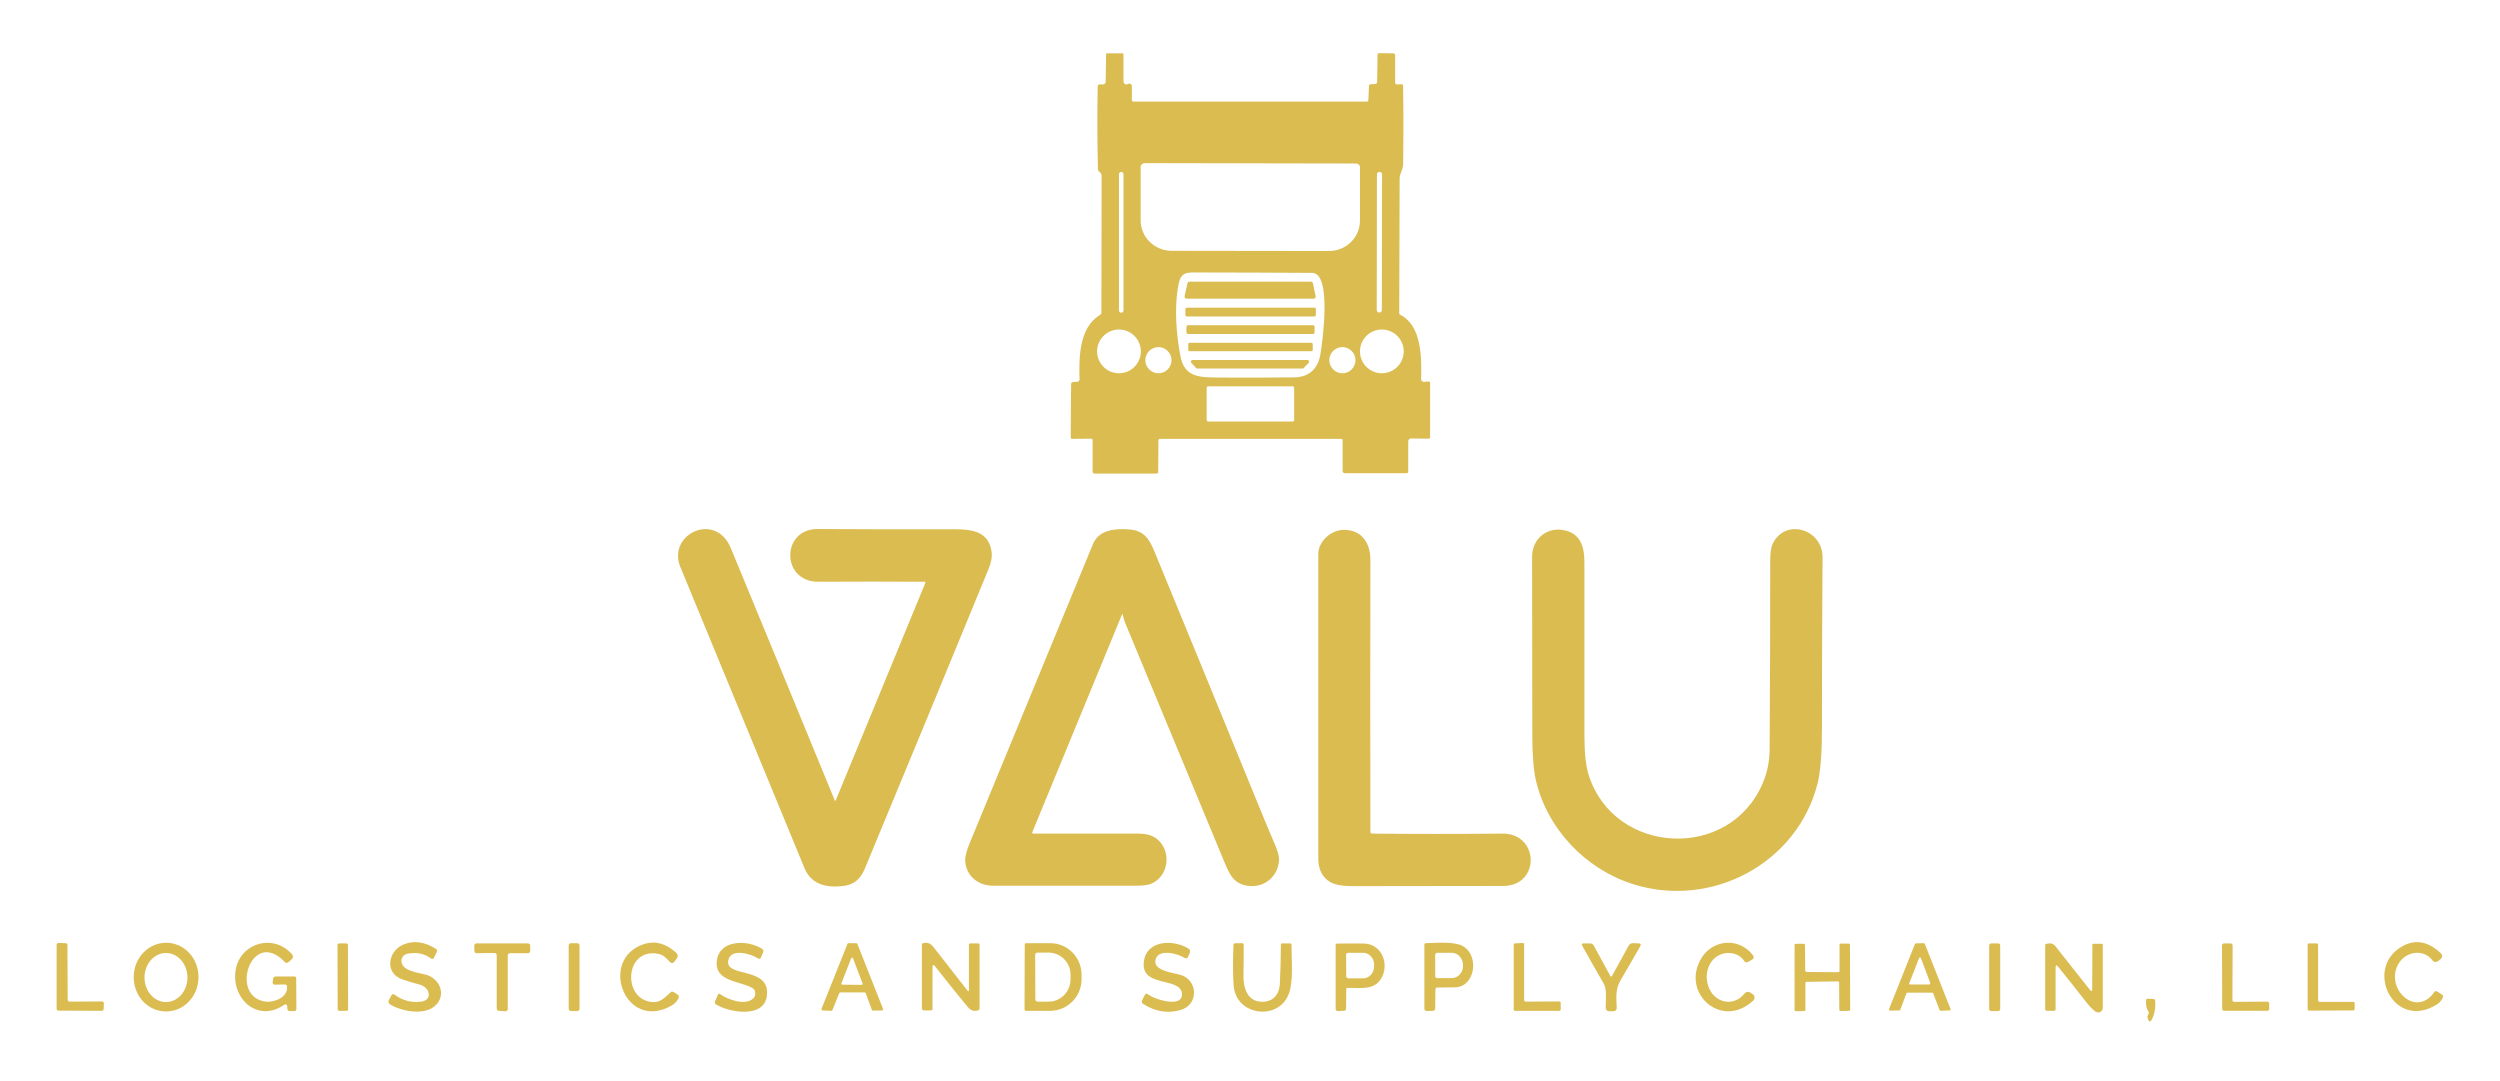
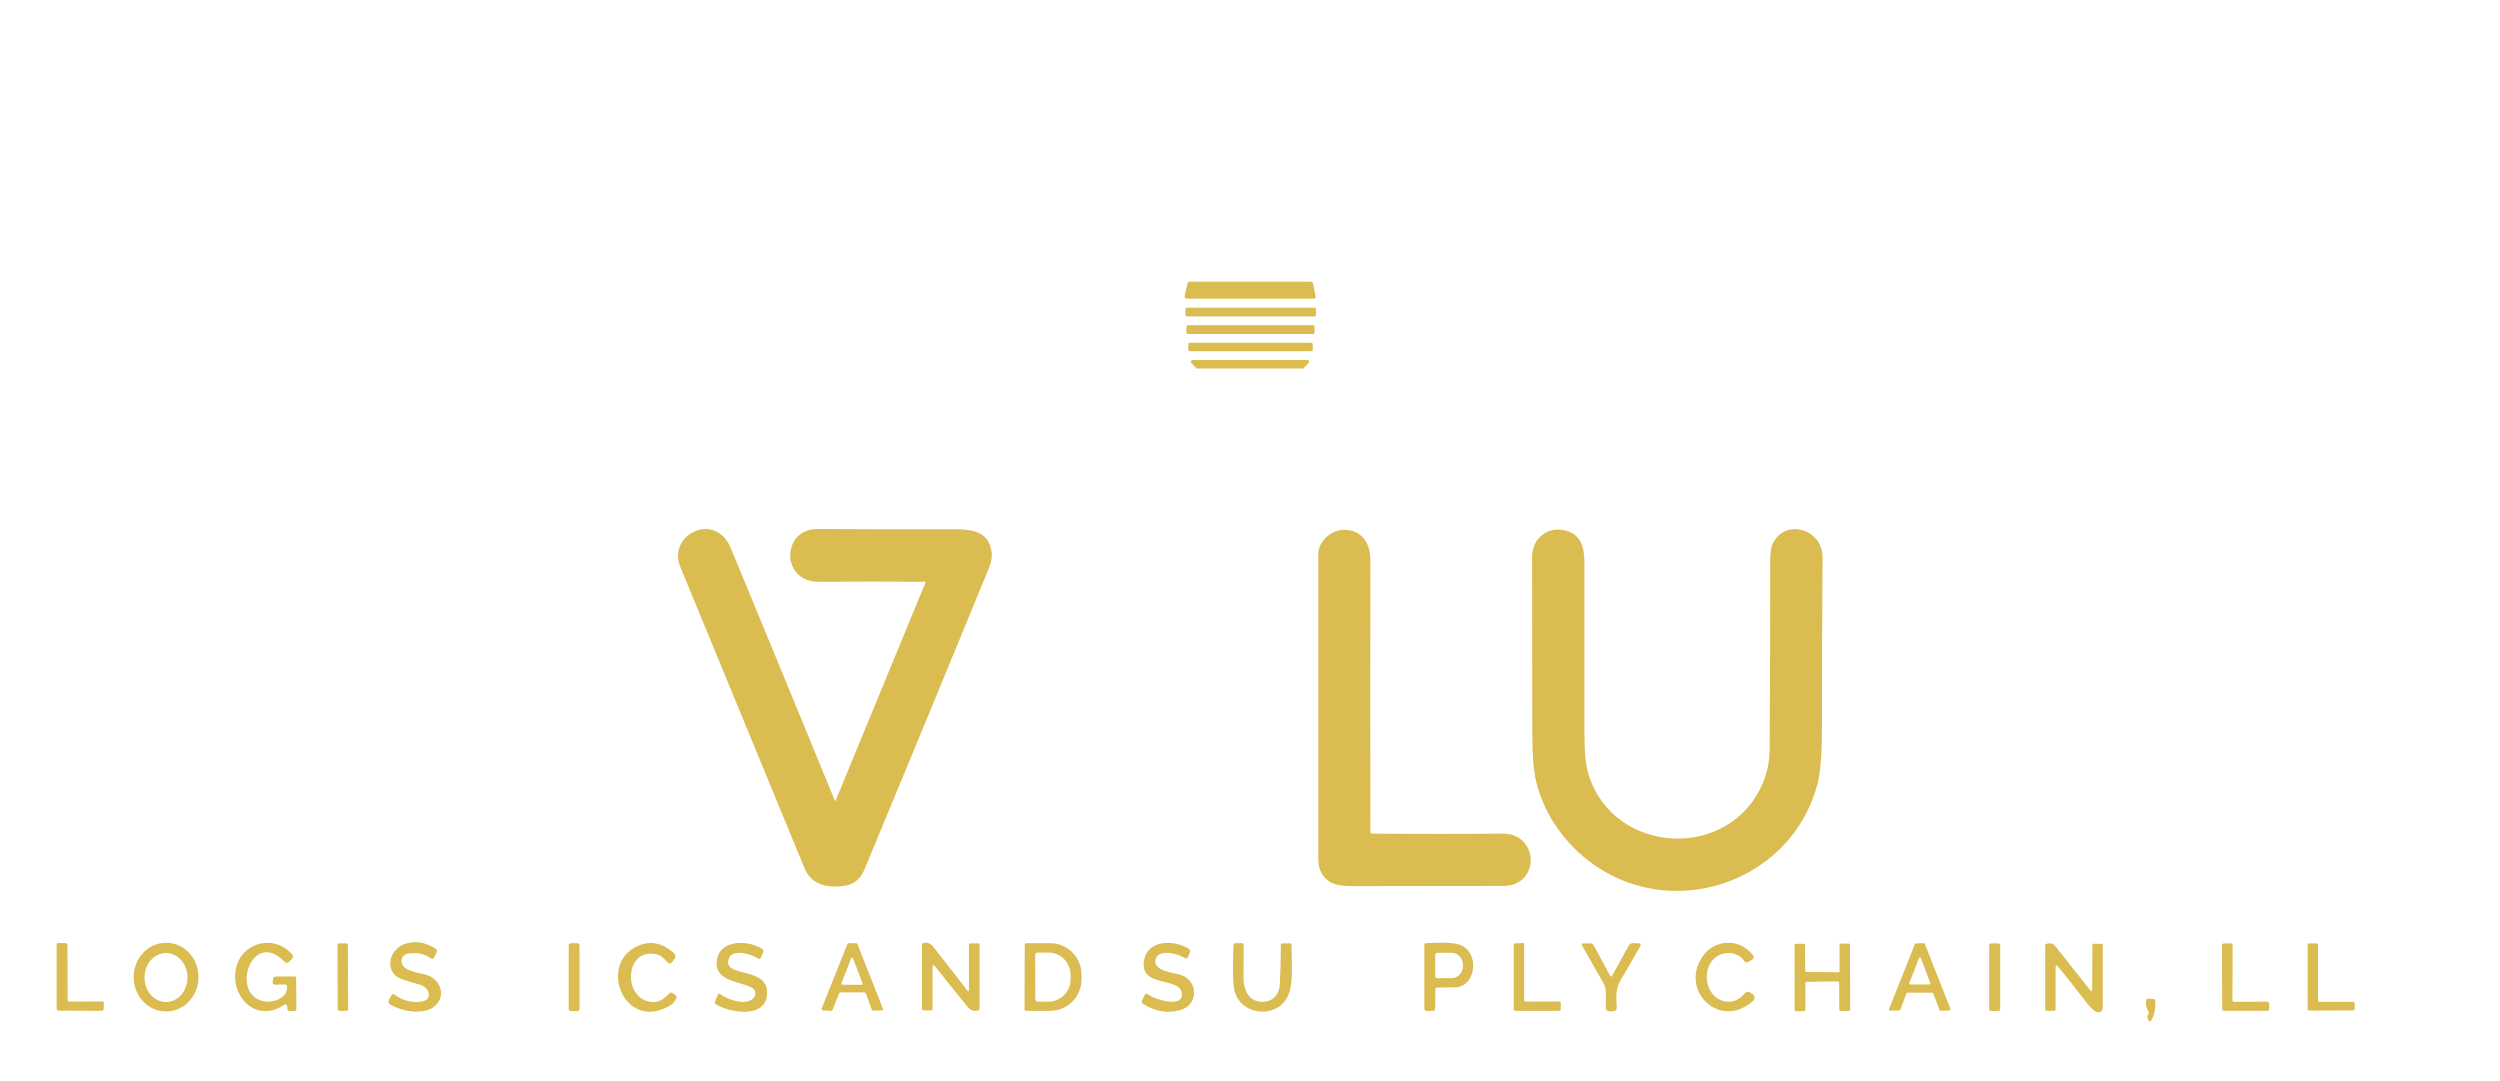
<svg xmlns="http://www.w3.org/2000/svg" version="1.1" id="Capa_1" x="0px" y="0px" viewBox="0 0 1223 528.6" style="enable-background:new 0 0 1223 528.6;" xml:space="preserve">
  <style type="text/css">
	.st0{fill:#DBBC51;}
</style>
  <g>
-     <path class="st0" d="M656,214.7l-88.5,0c-0.5,0-0.8,0.3-0.8,0.8l-0.1,15.4c0,0.4-0.4,0.8-0.8,0.8h0l-30.3,0c-0.5,0-1-0.4-1-1l0,0   l0-15.4c0-0.4-0.3-0.7-0.7-0.7l0,0l-9.3,0.1c-0.4,0-0.7-0.3-0.7-0.7c0,0,0,0,0,0c0-8.7,0.1-17.5,0.2-26.3c0-0.7,1-1,2.9-0.9   c0.6,0,1.2-0.5,1.2-1.1c0,0,0-0.1,0-0.1c-0.3-10.4-0.3-25.4,10-31.5c0.4-0.3,0.7-0.7,0.7-1.2l0.1-67c0-0.6-0.2-1-0.6-1.4   c-0.3-0.2-0.6-0.5-0.8-0.8c-0.2-0.3-0.4-0.7-0.4-1.2c-0.3-13.4-0.4-26.9-0.1-40.3c0-0.6,0.3-0.9,1-0.9l1.6,0c0.7,0,1.3-0.6,1.3-1.3   c0,0,0,0,0,0l0.2-13.4c0-0.3,0.2-0.5,0.5-0.5h7.5c0.3,0,0.5,0.2,0.5,0.5c0,4.2,0,8.4,0,12.8c0,0.8,0.2,1.3,0.5,1.6   c0.5,0.4,1.1,0.4,1.9,0c0.6-0.3,1.3,0,1.6,0.6c0.1,0.2,0.1,0.3,0.1,0.5v6.8c0,0.5,0.3,0.8,0.8,0.8l114.2,0c0.4,0,0.7-0.3,0.7-0.7   l0.3-6.9c0-0.5,0.4-0.9,0.9-0.9l2.2-0.1c0.5,0,0.8-0.4,0.9-0.9l0.2-13.4c0-0.5,0.3-0.8,0.8-0.8l6.9,0.1c0.5,0,0.9,0.4,0.9,0.9   c0,0,0,0,0,0l0,13.3c0,0.7,0.4,1,1.1,1l1.9-0.1c0.6,0,0.9,0.3,0.9,0.9c0.2,12.8,0.2,25.5,0,38.2c0,2.7-1.7,4.6-1.7,6.9   c-0.1,22.1-0.1,44.1-0.2,66.1c0,0.3,0.2,0.6,0.5,0.7c10.6,5.2,10.5,21.4,10.2,31.4c0,0.7,0.5,1.3,1.3,1.4c0.1,0,0.1,0,0.2,0   l1.9-0.2c0.5-0.1,1,0.3,1,0.8c0,0,0,0.1,0,0.1l0,26.3c0,0.5-0.2,0.8-0.7,0.8l-8.4-0.1c-1.1,0-1.6,0.5-1.6,1.6l0,14.6   c0,0.5-0.3,0.8-0.8,0.8l-30,0c-0.9,0-1.3-0.4-1.3-1.3l0-15C656.7,214.9,656.5,214.7,656,214.7z M663.4,80L560,79.8   c-1.1,0-2,0.9-2,1.9c0,0,0,0,0,0l0,26.1c0,8.2,6.8,14.9,15.2,14.9l76.9,0.1c8.4,0,15.2-6.6,15.2-14.9c0,0,0,0,0,0l0-26.1   C665.4,80.9,664.5,80,663.4,80z M549.6,85.2c0-0.6-0.5-1.1-1.1-1.1h0c-0.6,0-1.1,0.5-1.1,1.1v66.7c0,0.6,0.5,1.1,1.1,1.1h0   c0.6,0,1.1-0.5,1.1-1.1V85.2z M676.1,85.3c0-0.6-0.5-1.2-1.2-1.2l-0.1,0c-0.6,0-1.2,0.5-1.2,1.2l-0.1,66.4c0,0.6,0.5,1.2,1.2,1.2h0   l0.1,0c0.6,0,1.2-0.5,1.2-1.2l0,0L676.1,85.3z M633.1,184.6c7.4-0.1,11.7-4.2,12.9-11.6c1.3-8,5.3-39.5-4.1-39.5   c-18.2-0.1-36.3-0.2-54.5-0.2c-5.9,0-9.6-0.8-10.8,5.6c-2.4,11.9-1,25.2,0.8,35c2,11.3,10.1,10.7,20.5,10.8   C609.6,184.8,621.3,184.7,633.1,184.6z M558.1,171.9c0-5.9-4.8-10.7-10.7-10.7l0,0c-5.9,0-10.7,4.8-10.7,10.7c0,0,0,0,0,0   c0,5.9,4.8,10.7,10.7,10.7l0,0C553.3,182.6,558.1,177.8,558.1,171.9C558.1,171.9,558.1,171.9,558.1,171.9z M686.7,171.9   c0-5.9-4.8-10.7-10.7-10.7c-5.9,0-10.7,4.8-10.7,10.7c0,0,0,0,0,0c0,5.9,4.8,10.7,10.7,10.7c0,0,0,0,0,0   C681.9,182.6,686.7,177.8,686.7,171.9z M573.1,176.2c0-3.5-2.9-6.4-6.4-6.4c0,0,0,0,0,0c-3.5,0-6.4,2.9-6.4,6.4   c0,3.5,2.9,6.4,6.4,6.4C570.3,182.6,573.1,179.7,573.1,176.2L573.1,176.2z M663.1,176.2c0-3.5-2.9-6.4-6.4-6.4   c-3.5,0-6.4,2.9-6.4,6.4v0c0,3.5,2.9,6.4,6.4,6.4l0,0C660.3,182.6,663.1,179.7,663.1,176.2z M633.1,189.7c0-0.4-0.3-0.7-0.7-0.7   l0,0H591c-0.4,0-0.7,0.3-0.7,0.7c0,0,0,0,0,0v15.8c0,0.4,0.3,0.7,0.7,0.7h0h41.4c0.4,0,0.7-0.3,0.7-0.7c0,0,0,0,0,0V189.7z" />
    <path class="st0" d="M581.9,137.8h59.4c0.5,0,0.9,0.3,1,0.8l1.3,6.3c0.1,0.6-0.2,1.1-0.8,1.2c-0.1,0-0.1,0-0.2,0h-62.1   c-0.6,0-1-0.5-1-1c0-0.1,0-0.2,0-0.2l1.4-6.3C581,138.1,581.5,137.8,581.9,137.8z" />
    <path class="st0" d="M580.6,150.5H643c0.4,0,0.7,0.3,0.7,0.7v2.9c0,0.4-0.3,0.7-0.7,0.7h-62.4c-0.4,0-0.7-0.3-0.7-0.7v-2.9   C579.9,150.8,580.2,150.5,580.6,150.5z" />
    <path class="st0" d="M581.2,159.1h61.1c0.4,0,0.8,0.3,0.8,0.8v2.7c0,0.4-0.3,0.8-0.8,0.8h-61.1c-0.4,0-0.8-0.3-0.8-0.8v-2.7   C580.5,159.4,580.8,159.1,581.2,159.1z" />
    <path class="st0" d="M582,167.7h59.5c0.4,0,0.7,0.3,0.7,0.7v2.7c0,0.4-0.3,0.7-0.7,0.7H582c-0.4,0-0.7-0.3-0.7-0.7v-2.7   C581.2,168,581.6,167.7,582,167.7z" />
    <path class="st0" d="M637.3,180.3l-51.6,0c-0.2,0-0.5-0.1-0.6-0.3l-2.3-2.5c-0.3-0.3-0.3-0.9,0.1-1.2c0.1-0.1,0.3-0.2,0.5-0.2   l56.2,0c0.5,0,0.8,0.4,0.8,0.8c0,0.2-0.1,0.4-0.2,0.6l-2.3,2.4C637.8,180.2,637.6,180.3,637.3,180.3z" />
    <path class="st0" d="M862.3,383.2c2.2-5.1,3.3-10.5,3.4-16.1c0.2-31,0.3-62.1,0.3-93.1c0-3.7,0.4-6.4,1.3-8.2   c6.3-12.5,24.4-6.9,24.3,6.9c-0.2,27.8-0.3,55.6-0.3,83.4c0,12.4-0.7,21.4-2.1,27c-9.9,39.5-52.3,61.7-90.7,49.3   c-23-7.4-41.7-27-47.2-50.9c-1.1-4.9-1.7-12.5-1.7-22.7c0-28.8-0.1-57.6-0.1-86.4c0-9.1,7.7-15.2,16.6-12.8c7.4,2,9,8.3,9,15.7   c0,28.1,0,56.2,0,84.3c0,8.7,0.7,15.3,2.1,19.6C789.7,418.4,846.1,421.3,862.3,383.2z" />
    <path class="st0" d="M81.2,494.8c-8.8,0-15.8-7.5-15.8-16.8c0,0,0,0,0,0c0-9.3,7.1-16.8,15.9-16.8c0,0,0,0,0,0   c8.8,0,15.8,7.5,15.8,16.8c0,0,0,0,0,0C97.1,487.4,89.9,494.9,81.2,494.8z M81.2,490.2c5.8,0,10.5-5.4,10.5-12l0,0   c0-6.6-4.7-12-10.5-12c0,0,0,0,0,0c-5.8,0-10.5,5.4-10.5,12l0,0C70.7,484.8,75.4,490.2,81.2,490.2   C81.2,490.2,81.2,490.2,81.2,490.2z" />
    <path class="st0" d="M139.1,491.5c-12.4,8.7-25.2-1.9-24-15.6c1.2-14.1,18.3-19.9,27.8-9c0.6,0.7,0.5,1.7-0.1,2.3c0,0,0,0,0,0   l-1.7,1.5c-0.5,0.5-1.3,0.4-1.8-0.1c-16.2-17.1-27.5,17.1-9.3,19.4c4,0.5,11.1-2.1,10.4-7.5c-0.1-0.6-0.4-0.9-1-0.9l-4.8,0.1   c-0.9,0-1.3-0.4-1.2-1.3l0.2-1.5c0.1-0.8,0.5-1.2,1.4-1.2l9,0c0.6,0,0.9,0.3,0.9,0.9l0.1,14.9c0,0.7-0.4,1.1-1.1,1.1h-2.2   c-0.7,0-1.1-0.4-1.1-1l-0.1-1.6C140,491.3,139.7,491.1,139.1,491.5z" />
    <path class="st0" d="M199.2,466.6c-1.7,0.4-2.9,1.9-2.8,3.6c0.2,4.9,8.3,5.6,11.9,6.6c7,1.9,10.2,10.1,4.6,15.2   c-5.3,4.9-16.4,2.8-22-0.6c-0.9-0.6-1.1-1.3-0.6-2.3l1.1-2c0.4-0.9,1.1-1,1.8-0.4c3.8,2.8,8.1,3.9,12.9,3.3c5.7-0.8,4.2-7-0.7-8.3   c-2.9-0.8-5.8-1.6-8.6-2.6c-8.8-3-7.1-13.9,0.7-17.1c5-2,10.2-1.3,15.6,2.1c0.7,0.4,0.9,1,0.5,1.8l-1.3,2.6   c-0.3,0.6-0.8,0.8-1.4,0.4C207.5,466.4,203.5,465.7,199.2,466.6z" />
-     <path class="st0" d="M317.6,490c5.1,1,6.9-1.4,10.5-4.6c0.3-0.3,0.7-0.4,1.1-0.2c1,0.4,1.8,0.9,2.6,1.7c0.3,0.3,0.4,0.8,0.2,1.2   c-0.7,1.6-1.9,3-3.6,3.9c-22.7,12.8-35.8-22.9-13.3-30.2c5.3-1.7,10.6-0.3,15.6,4.2c1,0.9,1.1,1.9,0.3,3l-1,1.3   c-0.8,1.1-1.6,1.1-2.5,0.1c-1.5-1.7-3.1-3.4-5.6-3.8C306.1,463.7,304.4,487.3,317.6,490z" />
+     <path class="st0" d="M317.6,490c5.1,1,6.9-1.4,10.5-4.6c1,0.4,1.8,0.9,2.6,1.7c0.3,0.3,0.4,0.8,0.2,1.2   c-0.7,1.6-1.9,3-3.6,3.9c-22.7,12.8-35.8-22.9-13.3-30.2c5.3-1.7,10.6-0.3,15.6,4.2c1,0.9,1.1,1.9,0.3,3l-1,1.3   c-0.8,1.1-1.6,1.1-2.5,0.1c-1.5-1.7-3.1-3.4-5.6-3.8C306.1,463.7,304.4,487.3,317.6,490z" />
    <path class="st0" d="M367.8,483.2c-6.1-3.4-18.5-3-17.1-13.4c1.4-10.2,15-10.1,22-5.7c0.7,0.4,0.9,1,0.6,1.8l-1,2.4   c-0.3,0.8-0.8,1-1.6,0.5c-3.2-2.1-13.1-5.2-14.4,0.9c-2,8.9,21.1,2.7,18.8,17.8c-1.6,10.8-18.6,7.8-24.9,3.8   c-0.5-0.3-0.6-0.9-0.4-1.4l1.4-3.3c0.2-0.5,0.6-0.6,1.1-0.3c3.4,2.6,12.3,5.9,16.2,2.1c1.3-1.3,1.3-3.4,0.1-4.7   C368.3,483.5,368,483.3,367.8,483.2z" />
    <path class="st0" d="M473.2,484.5c0.5,0.7,0.8,0.6,0.8-0.3l0-22c0-0.5,0.2-0.7,0.7-0.7l3.9,0c0.4,0,0.6,0.3,0.6,0.6l0,31.1   c0,0.6-0.3,0.9-0.8,1.1c-1.9,0.6-3.6,0-5-1.7c-5.6-6.8-10.9-13.4-15.9-19.8c-0.8-1.1-1.3-0.9-1.3,0.4l0,20.2c0,0.6-0.3,0.9-0.9,0.9   l-3.3,0c-0.5,0-1-0.4-1-1l0-31.2c0-0.4,0.2-0.6,0.6-0.7c1.9-0.5,3.6,0,4.9,1.7C462.2,470.4,467.8,477.5,473.2,484.5z" />
    <path class="st0" d="M578.2,486c-0.8-8.3-20.5-2.6-18.6-15.8c1.5-10.5,14.6-10.6,21.7-6.2c0.9,0.5,1.1,1.3,0.7,2.2l-0.7,1.7   c-0.4,1-1.1,1.2-2,0.6c-3.1-2-13.3-4.8-14.1,1.5c-0.6,5,9,5.9,12.3,6.9c8.8,2.7,8.9,14.7,0,17.2c-6.3,1.8-12.3,0.8-18.3-3   c-0.6-0.4-0.8-1.1-0.5-1.7l1.3-2.6c0.4-0.8,0.9-0.9,1.6-0.4C564.6,488.9,578.9,493.4,578.2,486z" />
    <path class="st0" d="M746.4,490l16.4-0.1c0.4,0,0.7,0.3,0.7,0.7l0,3.2c0,0.4-0.3,0.7-0.7,0.7c0,0,0,0,0,0l-21.6,0   c-0.4,0-0.7-0.3-0.7-0.7v0l0-31.6c0-0.4,0.3-0.7,0.6-0.7l3.8-0.2c0.4,0,0.7,0.3,0.7,0.6c0,0,0,0,0,0l0,27.3   C745.7,489.7,746,490,746.4,490z" />
    <path class="st0" d="M839.9,467.9c-5.1,3.4-6.2,10.7-3.6,16c3.3,6.9,11.9,8.5,17,2.3c1-1.2,2.1-1.3,3.3-0.4l1,0.7   c0.8,0.6,1,1.8,0.4,2.6c-0.1,0.1-0.2,0.2-0.2,0.3c-15.9,14.8-36.1-4.2-25.2-21.1c5.7-8.8,18.1-9.7,24.8-1.2c0.8,1,0.7,1.8-0.5,2.5   l-1.6,0.9c-0.9,0.5-1.6,0.4-2.1-0.5C850.3,465.7,844.1,465.1,839.9,467.9z" />
    <path class="st0" d="M34,490l15.9-0.1c0.5,0,0.9,0.4,0.9,0.9c0,0,0,0,0,0l-0.1,2.8c0,0.5-0.4,0.9-0.9,0.9l-21.2-0.1   c-0.5,0-0.9-0.4-0.9-0.9l0,0l0-31.3c0-0.5,0.4-0.9,0.9-0.9c0,0,0,0,0,0l3.5,0.1c0.5,0,0.9,0.4,0.9,0.9l0.1,26.7   C33.1,489.6,33.5,490,34,490z" />
    <path class="st0" d="M165.9,461.5l3.5,0c0.5,0,0.8,0.4,0.8,0.8l0.1,31.4c0,0.5-0.4,0.8-0.8,0.8l-3.5,0c-0.5,0-0.8-0.4-0.8-0.8   l-0.1-31.4C165.1,461.9,165.4,461.5,165.9,461.5z" />
-     <path class="st0" d="M241.9,466.2l-8.7,0.1c-0.6,0-1.1-0.4-1.1-1l-0.1-2.6c0-0.6,0.4-1.1,1-1.2c0,0,0,0,0.1,0l25.2,0   c0.6,0,1.1,0.5,1.1,1.1c0,0,0,0,0,0l0,2.6c0,0.6-0.5,1.1-1.1,1.1l-8.8,0c-0.6,0-1.1,0.5-1.1,1.1l0,26.2c0,0.6-0.5,1.1-1.1,1.1   c0,0,0,0-0.1,0l-3.2-0.2c-0.6,0-1-0.5-1-1.1v-26.1C243,466.7,242.5,466.2,241.9,466.2C241.9,466.2,241.9,466.2,241.9,466.2z" />
    <path class="st0" d="M279.3,461.4h3.1c0.6,0,1.1,0.5,1.1,1.1v31c0,0.6-0.5,1.1-1.1,1.1h-3.1c-0.6,0-1.1-0.5-1.1-1.1v-31   C278.2,461.9,278.7,461.4,279.3,461.4z" />
    <path class="st0" d="M410.5,486l-3.3,8.2c-0.1,0.2-0.3,0.3-0.5,0.3l-4.3-0.2c-0.3,0-0.5-0.3-0.5-0.6c0-0.1,0-0.1,0-0.2l12.7-31.8   c0.1-0.2,0.3-0.3,0.5-0.3l3.8,0c0.2,0,0.4,0.1,0.5,0.3l12.6,31.9c0.1,0.3,0,0.6-0.3,0.7c-0.1,0-0.1,0-0.2,0l-4.5,0.1   c-0.2,0-0.4-0.1-0.5-0.4l-3-8.2c-0.1-0.2-0.3-0.3-0.5-0.3h-12C410.7,485.7,410.5,485.8,410.5,486z M411.6,481.1   c-0.1,0.2,0,0.5,0.3,0.6c0.1,0,0.1,0,0.2,0l9.5,0.1c0.2,0,0.4-0.2,0.4-0.4c0-0.1,0-0.1,0-0.2l-4.7-12.4c-0.1-0.2-0.3-0.3-0.6-0.3   c-0.1,0-0.2,0.1-0.3,0.3L411.6,481.1z" />
    <path class="st0" d="M501.3,462.1c0-0.4,0.3-0.7,0.7-0.7l0,0l11.8,0c8.5,0,15.4,7,15.3,15.6c0,0,0,0,0,0v2   c0,8.6-6.9,15.5-15.4,15.5l-11.8,0c-0.4,0-0.7-0.3-0.7-0.7l0,0L501.3,462.1z M506.4,467.1l0.1,21.8c0,0.6,0.5,1.1,1.1,1.1l5.4,0   c5.9,0,10.7-4.9,10.7-10.9c0,0,0,0,0,0v-2.3c0-6-4.9-10.8-10.8-10.8l-5.4,0C506.9,466,506.4,466.5,506.4,467.1z" />
    <path class="st0" d="M615.6,489.9c6.1,1,10.2-2.5,10.5-8.6c0.3-6.5,0.5-12.9,0.5-19.2c0-0.4,0.2-0.6,0.6-0.6l3.9,0   c0.5,0,0.7,0.2,0.7,0.7c0,7.4,1,17.8-1.3,23.9c-4.9,13.4-25.8,11-27-3.9c-0.4-4.9-0.4-11.5-0.1-19.8c0-0.6,0.4-1,1-1l3.2,0   c0.5,0,0.8,0.3,0.8,0.8c0,5,0,10.1-0.1,15.4C608.2,482.8,610,488.9,615.6,489.9z" />
-     <path class="st0" d="M658.6,483.9l-0.1,9.4c0,0.8-0.4,1.1-1.1,1.2l-3,0.1c-0.5,0-1-0.4-1-1c0,0,0,0,0,0l0-31.3   c0-0.5,0.2-0.7,0.7-0.7c6.8-0.1,11.3-0.1,13.4,0c8,0.3,11.9,9,8.8,15.9c-3.4,7.4-10.6,5.6-16.9,5.8   C658.8,483.2,658.6,483.4,658.6,483.9z M658.5,467.1l0.1,10.5c0,0.5,0.4,1,1,1l7.2,0c3,0,5.4-2.6,5.4-5.7v-1.1   c0-3.1-2.4-5.7-5.4-5.7l-7.2,0C658.9,466.1,658.5,466.6,658.5,467.1L658.5,467.1z" />
    <path class="st0" d="M702.2,484.1l-0.1,9.1c0,0.8-0.4,1.2-1.2,1.3l-2.7,0.1c-0.9,0-1.4-0.4-1.4-1.3l0-31.1c0-0.5,0.2-0.8,0.7-0.8   c5.3-0.1,14.2-1,18.4,1.6c7.9,4.8,5.7,20-4.3,20c-2.9,0-5.8,0.1-8.7,0.1C702.5,483.2,702.2,483.5,702.2,484.1z M702.1,467.1l0,10.4   c0,0.5,0.4,1,1,1c0,0,0,0,0,0l7,0c3.1,0,5.6-2.6,5.6-5.9v-0.5c0-3.3-2.5-6-5.5-6c0,0,0,0,0,0l-7,0   C702.6,466.1,702.1,466.5,702.1,467.1C702.1,467.1,702.1,467.1,702.1,467.1z" />
    <path class="st0" d="M788.6,477.4l8.1-14.7c0.5-0.9,1.3-1.4,2.4-1.3l2.5,0.1c1,0,1.3,0.5,0.8,1.4c-3.2,5.6-6.4,11.2-9.6,16.6   c-2.6,4.4-2.1,8.5-1.9,13.2c0.1,1.3-0.6,2-1.9,2h-1.5c-1.4,0-2-0.7-2-2c0.1-4.7,0.6-8.7-1-11.6c-3.6-6.2-7.1-12.4-10.5-18.5   c-0.4-0.7-0.2-1.1,0.6-1.1l3.2,0c0.9,0,1.5,0.4,1.9,1.1l8.1,14.9c0.1,0.2,0.4,0.3,0.7,0.2C788.5,477.6,788.5,477.5,788.6,477.4z" />
    <path class="st0" d="M884,475.5l15.3,0.1c0.4,0,0.6-0.3,0.6-0.6l0-12.8c0-0.4,0.3-0.6,0.6-0.6h3.9c0.4,0,0.6,0.3,0.6,0.6v0   l0.1,31.7c0,0.3-0.3,0.6-0.6,0.6l-4,0.1c-0.4,0-0.7-0.3-0.7-0.6c0,0,0,0,0,0l-0.1-13.3c0-0.4-0.3-0.6-0.6-0.6l-15.3,0.2   c-0.3,0-0.6,0.3-0.6,0.6l0,13.1c0,0.4-0.3,0.6-0.6,0.6l-4,0.1c-0.4,0-0.7-0.3-0.7-0.6c0,0,0,0,0,0l0-31.8c0-0.4,0.3-0.6,0.6-0.6   l3.9,0c0.3,0,0.6,0.3,0.6,0.6l0.1,12.7C883.3,475.2,883.6,475.5,884,475.5z" />
    <path class="st0" d="M932.6,486l-3,8c-0.1,0.2-0.3,0.3-0.5,0.3l-4.5,0.1c-0.3,0-0.5-0.2-0.5-0.5c0-0.1,0-0.1,0-0.2l12.7-31.9   c0.1-0.2,0.3-0.3,0.5-0.3l3.8-0.1c0.2,0,0.4,0.1,0.5,0.3l12.6,31.9c0.1,0.3,0,0.6-0.3,0.7c-0.1,0-0.1,0-0.2,0l-4.3,0.2   c-0.2,0-0.4-0.1-0.5-0.3l-3.2-8.3c-0.1-0.2-0.3-0.3-0.5-0.3l-12.1,0C932.9,485.7,932.7,485.8,932.6,486z M934,481   c-0.1,0.3,0,0.6,0.3,0.6c0.1,0,0.1,0,0.2,0l9.3,0c0.3,0,0.5-0.2,0.5-0.5c0-0.1,0-0.1,0-0.2l-4.6-12.2c-0.1-0.3-0.4-0.4-0.6-0.3   c-0.1,0.1-0.3,0.2-0.3,0.3L934,481z" />
    <path class="st0" d="M974.1,461.5h3.4c0.5,0,1,0.4,1,1v31.1c0,0.5-0.4,1-1,1h-3.4c-0.5,0-1-0.4-1-1v-31.1   C973.2,461.9,973.6,461.5,974.1,461.5z" />
    <path class="st0" d="M1006.9,473c-0.9-1.1-1.3-0.9-1.3,0.4v20.3c0,0.5-0.4,0.8-0.8,0.8c0,0,0,0,0,0l-3.5,0c-0.4,0-0.8-0.4-0.8-0.8   v-31.3c0-0.4,0.2-0.6,0.6-0.7c1.9-0.4,3.2-0.3,4.5,1.3c5.7,7.2,11.4,14.5,17.1,21.6c0.2,0.2,0.4,0.2,0.6,0.1   c0.1-0.1,0.2-0.2,0.2-0.3l0.1-22.3c0-0.3,0.1-0.4,0.4-0.4l4,0c0.5,0,0.7,0.2,0.7,0.7v30.6c0,1.2-1,2.3-2.2,2.3   c-0.5,0-1-0.2-1.5-0.5c-1.5-1.2-2.8-2.5-3.9-3.9C1016.2,484.5,1011.4,478.6,1006.9,473z" />
    <path class="st0" d="M1093,490.1l16.1-0.1c0.5,0,1,0.4,1,1v0l0,2.5c0,0.5-0.4,1-1,1l0,0l-21,0c-0.5,0-1-0.4-1-1v0l-0.1-31   c0-0.5,0.4-1,1-1h3.2c0.5,0,1,0.4,1,1v0l-0.1,26.7C1092,489.7,1092.5,490.1,1093,490.1C1093,490.1,1093,490.1,1093,490.1z" />
    <path class="st0" d="M1134.7,490.1l16.5,0c0.4,0,0.7,0.3,0.7,0.7v2.8c0,0.4-0.3,0.7-0.7,0.7l0,0l-21.6,0.1c-0.4,0-0.7-0.3-0.7-0.7   l0,0l0-31.5c0-0.4,0.3-0.7,0.7-0.7c0,0,0,0,0,0l3.7,0c0.4,0,0.7,0.3,0.7,0.7l0,27.1C1133.9,489.8,1134.3,490.1,1134.7,490.1z" />
-     <path class="st0" d="M1173.7,470.9c-7.8,11.8,7.9,27.7,17.2,14.4c0.3-0.5,0.8-0.6,1.3-0.3l2.5,1.6c0.4,0.3,0.6,0.8,0.4,1.3   c-0.7,1.5-1.7,2.7-3,3.5c-21.4,13.3-36.2-18.5-16.3-28.8c6-3.1,12-2,17.9,3.4c1.4,1.3,1.3,2.5-0.2,3.6l-0.7,0.5   c-1.2,0.8-2.2,0.7-3-0.5C1185.6,464.2,1177.3,465.4,1173.7,470.9z" />
    <path class="st0" d="M1051,494.9c-1-1.7-1.4-3.6-1.1-5.7c0.1-0.5,0.3-0.7,0.8-0.6l2.6,0.1c0.6,0,1,0.3,1,0.9c0.3,2.8-0.1,5.5-1.1,8   c-1.2,2.9-2.1,2.8-2.7-0.3c0-0.1,0.1-0.4,0.4-1C1051.3,495.8,1051.3,495.3,1051,494.9z" />
    <path class="st0" d="M452.2,284.6c-17.2-0.1-34.4-0.1-51.8,0c-18.4,0.1-18.3-25.9-0.4-25.8c22.2,0.1,44.4,0.2,66.7,0.1   c9.3,0,17,1.2,18.4,11.1c0.3,2.4-0.2,5.3-1.6,8.6c-20.1,48.9-40.2,97.7-60.5,146.5c-2,4.8-5.2,7.5-9.6,8.2   c-8.2,1.2-16.3-0.1-19.8-8.5c-20.3-49.2-40.5-98.3-60.8-147.5c-6.5-15.8,17.1-27.4,24.7-9.2c17,41.2,34,82.3,50.8,123.3   c0.2,0.5,0.4,0.5,0.6,0l43.8-106.3c0.1-0.2,0-0.5-0.2-0.6C452.3,284.6,452.3,284.6,452.2,284.6z" />
-     <path class="st0" d="M548.8,300.8L505,407.1c-0.1,0.3,0,0.6,0.3,0.7c0.1,0,0.1,0,0.2,0c17,0,34.1,0,51.2,0c3.1,0,5.5,0.5,7.2,1.3   c9.7,5,8.8,19.9-1.5,23.5c-1.4,0.5-4,0.7-7.6,0.7c-23,0-46,0-69,0c-7.2,0-13-4.7-13.6-11.7c-0.2-2.1,0.5-5.2,2.2-9.2   c20.1-48.8,40.2-97.5,60.3-146.3c2.8-6.7,10.3-7.7,17.8-7.1c7,0.6,9.6,4.3,12.3,10.9c17.8,43.2,35.5,86.4,53.2,129.7   c1.7,4.3,3.6,8.5,5.4,12.8c1.5,3.5,2.3,6.1,2.3,7.9c-0.1,8-6.8,14-14.8,13.1c-6.7-0.8-9-4.6-11.6-10.9   c-16.3-39.2-32.5-78.4-48.8-117.6c-0.5-1.2-0.9-2.6-1.2-3.9C549.2,300.3,549,300.2,548.8,300.8z" />
    <path class="st0" d="M671.3,407.8c21.2,0.2,42.4,0.2,63.6,0c18.2-0.2,18.7,25.5,0.6,25.6c-24.6,0-49.3,0.1-73.9,0.1   c-5,0-8.6-0.7-10.9-2c-3.9-2.4-5.8-6.2-5.8-11.6c0-49.6,0-99.2,0-148.8c0-6.4,6.4-11.9,12.5-11.9c8.7,0,13,6.3,13,14.8   c-0.1,44.4-0.1,88.8,0,133.2C670.5,407.5,670.7,407.7,671.3,407.8z" />
  </g>
</svg>